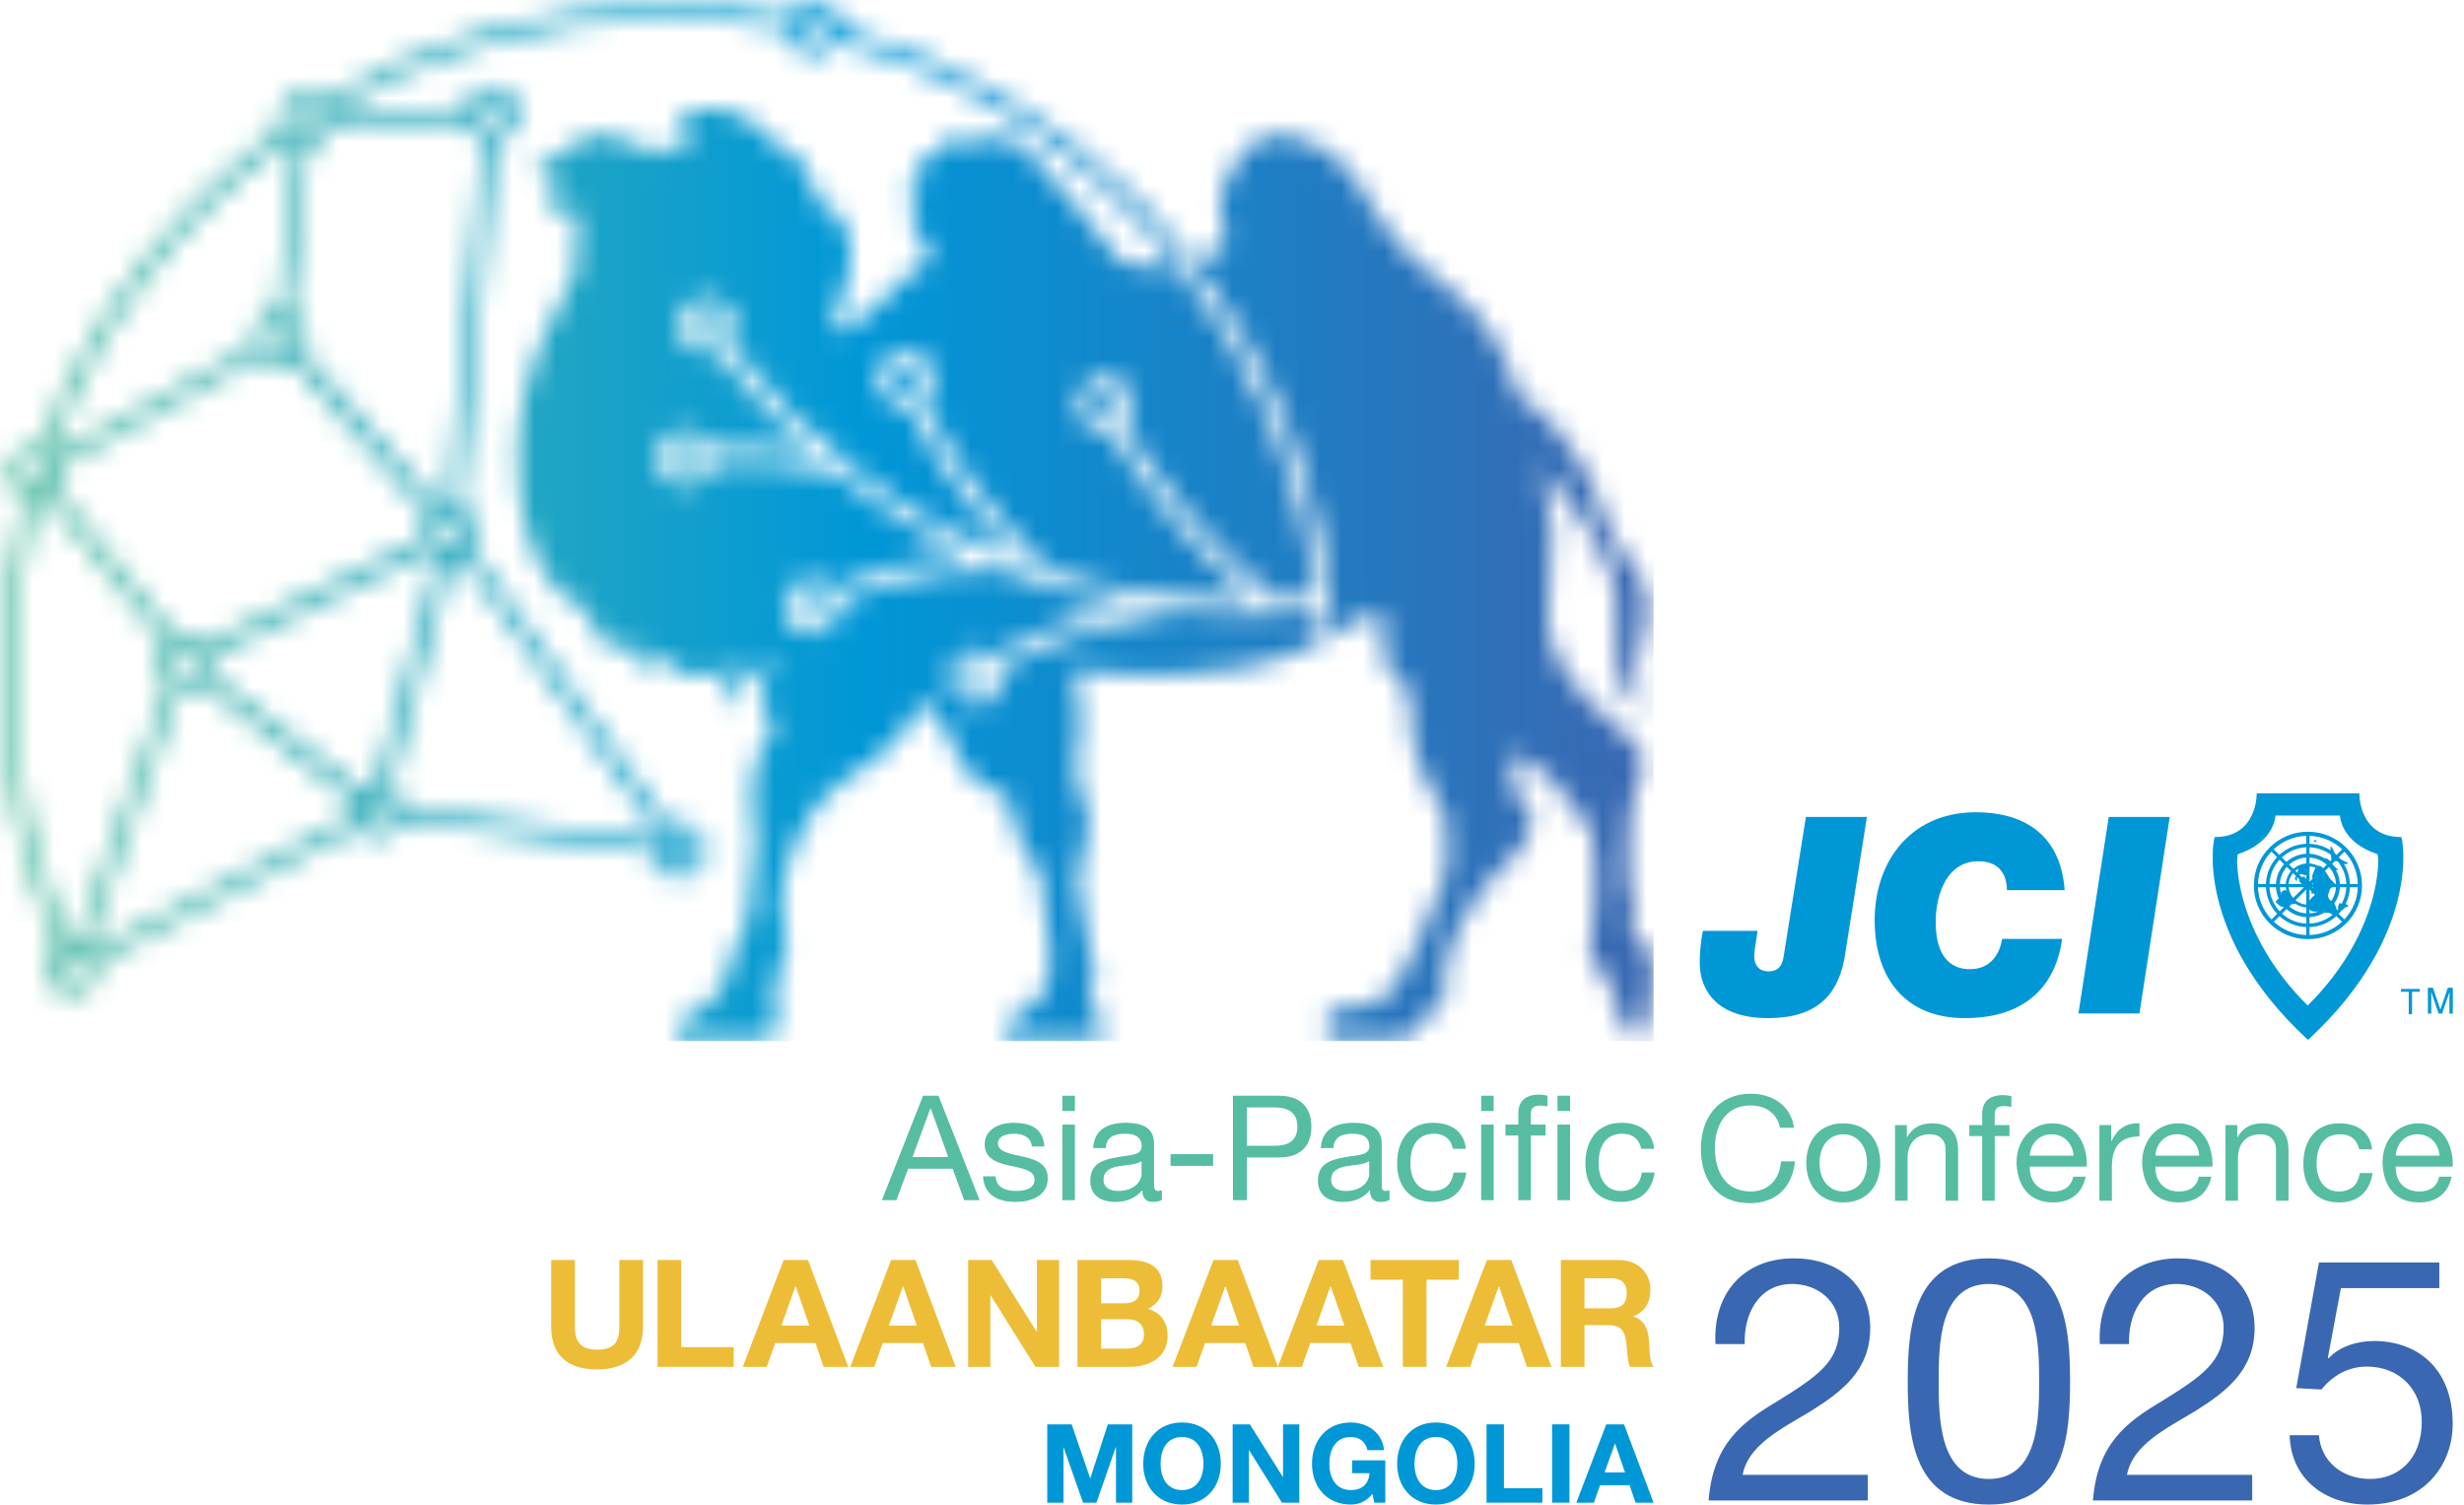
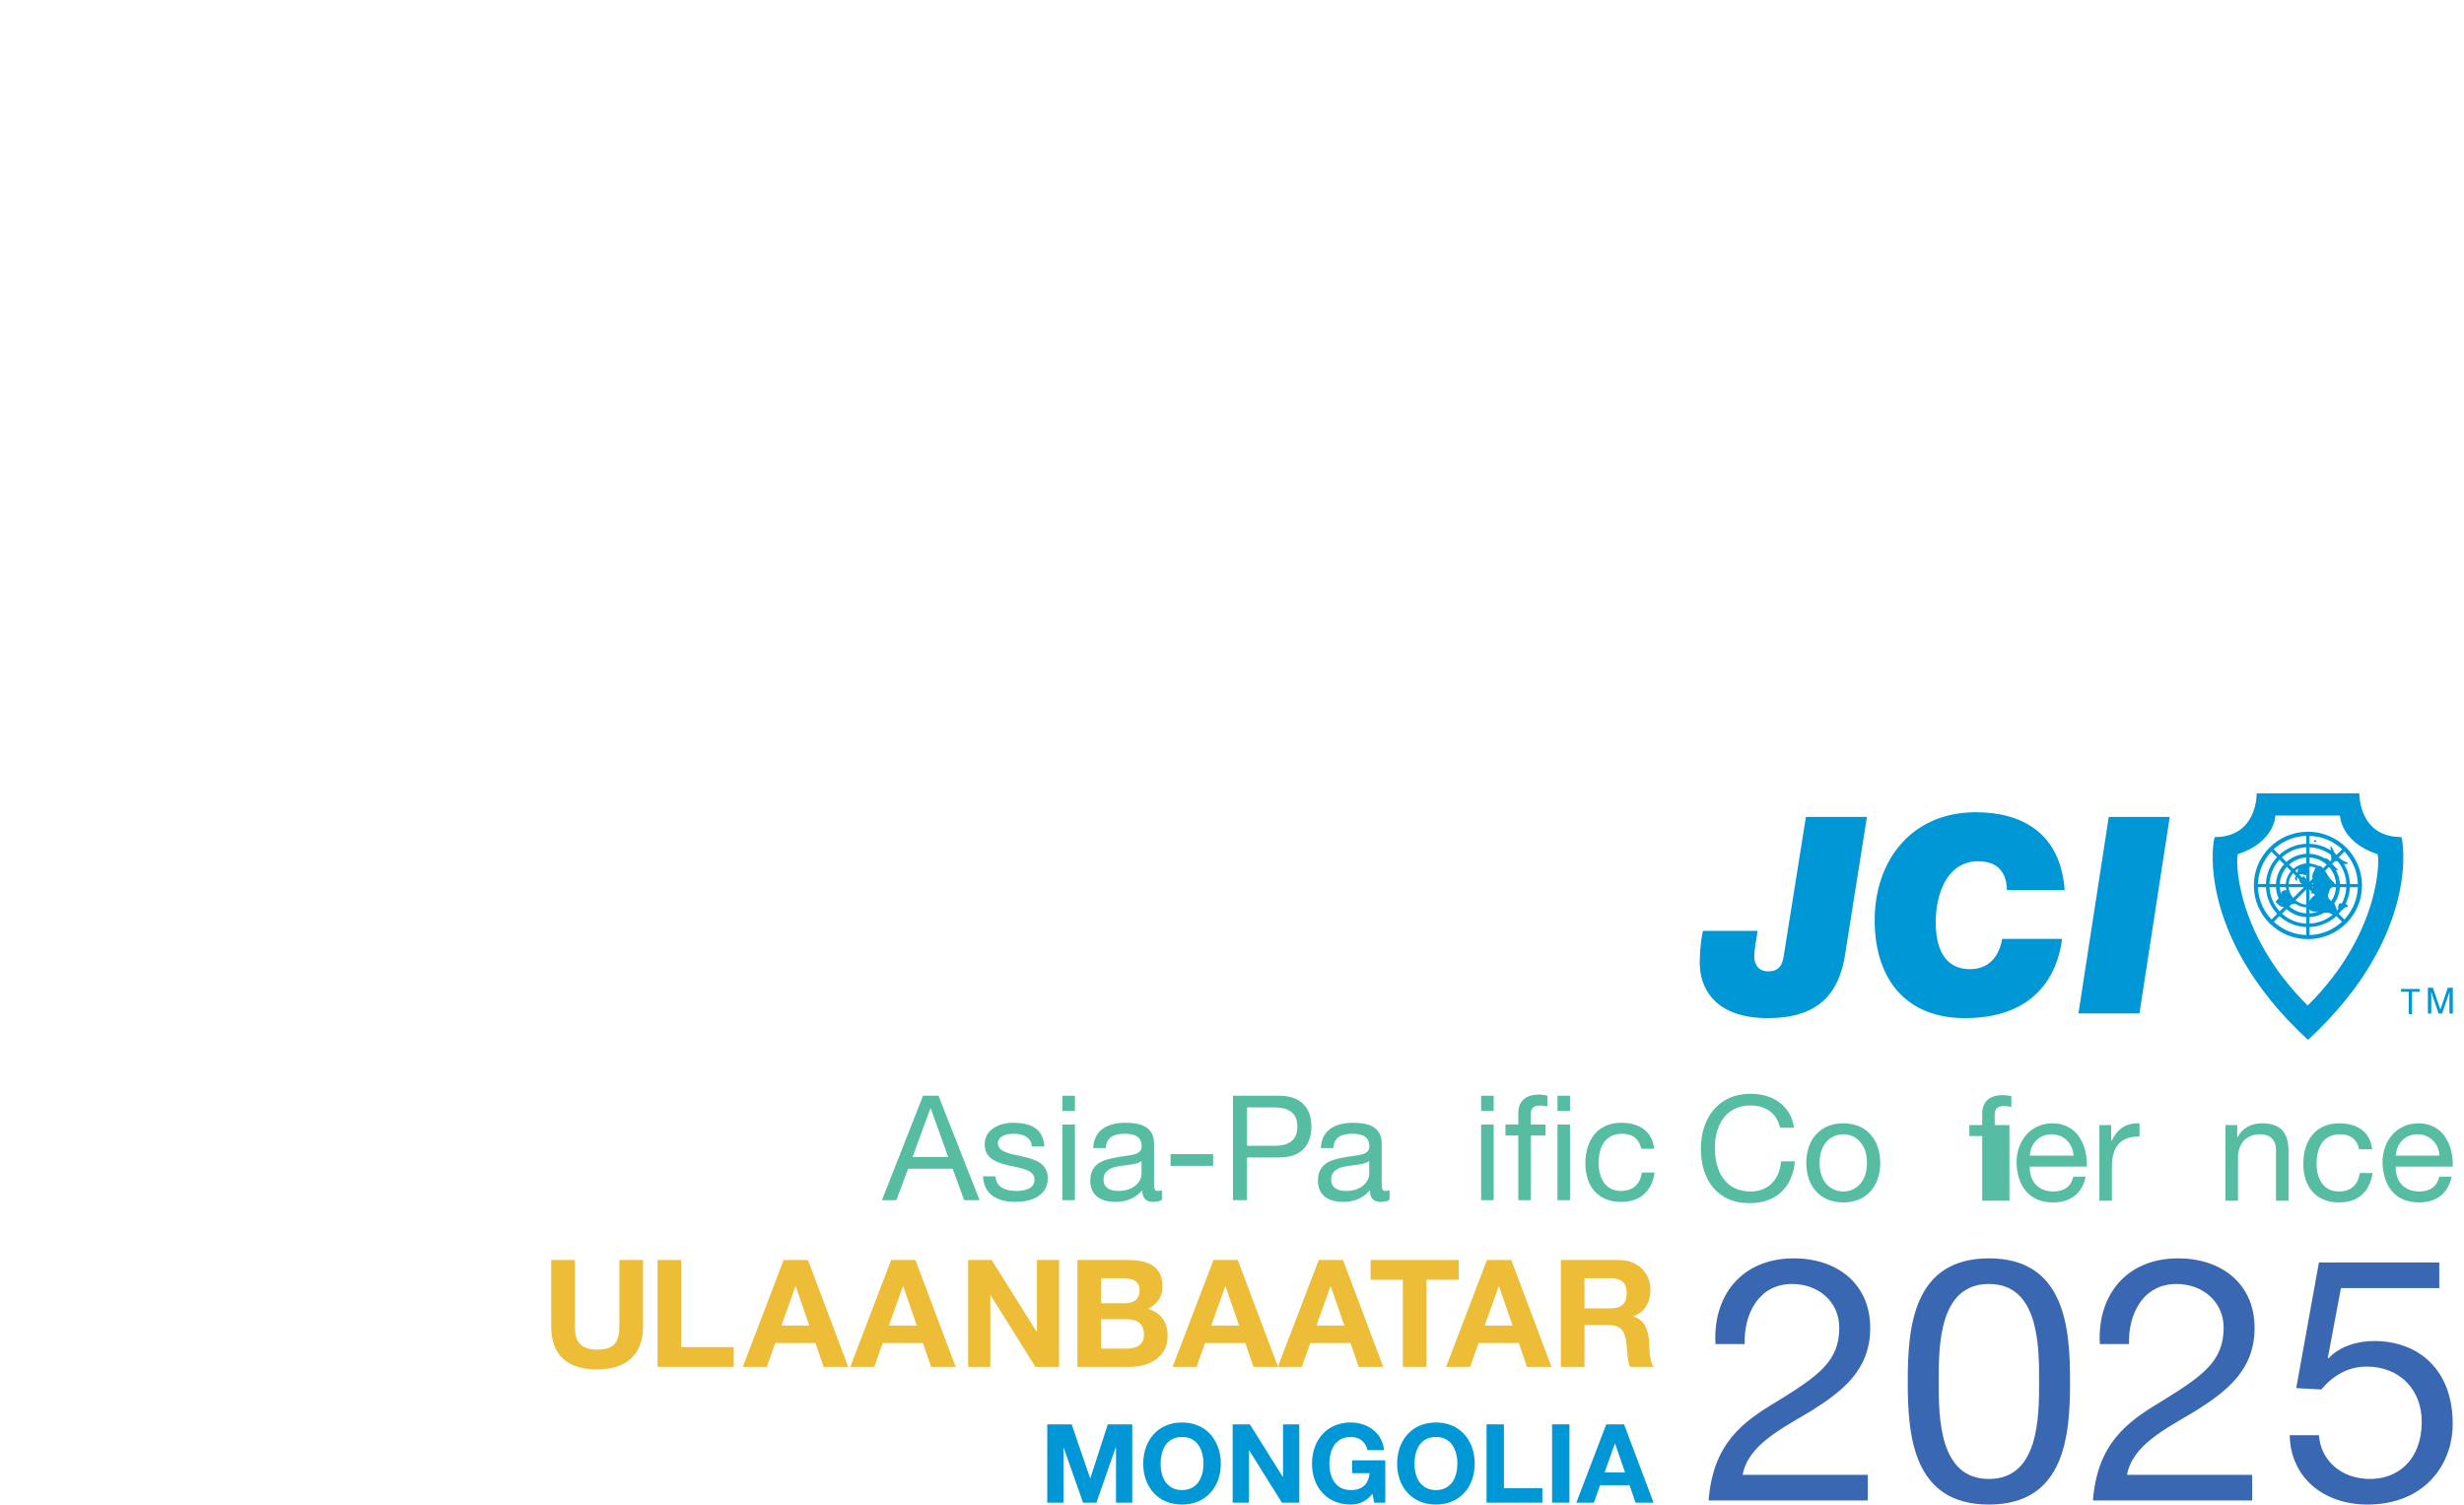
<svg xmlns="http://www.w3.org/2000/svg" width="113" height="69" viewBox="0 0 113 69" fill="none">
  <mask id="mask0_2_62" style="mask-type:luminance" maskUnits="userSpaceOnUse" x="0" y="0" width="76" height="48">
    <path d="M44.248 31.037C44.248 31.357 44.506 31.616 44.824 31.616C45.143 31.616 45.402 31.357 45.402 31.037C45.402 31.027 45.402 31.017 45.401 31.007C45.389 30.752 45.211 30.54 44.973 30.477C44.926 30.464 44.876 30.457 44.824 30.457C44.506 30.457 44.248 30.717 44.248 31.037ZM36.616 27.821C36.616 28.141 36.876 28.401 37.194 28.401C37.479 28.401 37.718 28.191 37.763 27.916C37.768 27.885 37.771 27.854 37.771 27.821C37.771 27.597 37.645 27.403 37.461 27.307C37.381 27.265 37.29 27.241 37.194 27.241C36.876 27.241 36.616 27.501 36.616 27.821ZM30.845 21.006C30.845 21.326 31.104 21.587 31.423 21.587C31.633 21.587 31.818 21.473 31.919 21.302C31.971 21.215 32.001 21.115 32.001 21.006C32.001 20.86 31.947 20.726 31.856 20.624C31.751 20.502 31.596 20.426 31.423 20.426C31.104 20.426 30.845 20.687 30.845 21.006ZM50.125 18.558C50.125 18.844 50.331 19.081 50.603 19.128H50.604C50.637 19.135 50.669 19.138 50.703 19.138C50.923 19.138 51.116 19.013 51.212 18.83C51.256 18.749 51.281 18.657 51.281 18.558C51.281 18.238 51.022 17.977 50.703 17.977C50.384 17.977 50.125 18.238 50.125 18.558ZM40.971 17.357C40.971 17.621 41.148 17.845 41.39 17.914C41.44 17.928 41.494 17.937 41.55 17.937C41.747 17.937 41.921 17.838 42.025 17.686C42.09 17.592 42.128 17.478 42.128 17.357C42.128 17.038 41.868 16.777 41.55 16.777C41.231 16.777 40.971 17.038 40.971 17.357ZM31.826 14.923C31.826 15.243 32.086 15.503 32.404 15.503H32.408C32.662 15.502 32.878 15.333 32.954 15.103C32.973 15.046 32.982 14.985 32.982 14.923C32.982 14.603 32.723 14.342 32.404 14.342C32.086 14.342 31.826 14.603 31.826 14.923ZM31.132 5.232C31.322 5.394 31.406 5.619 31.412 6.066C31.417 6.514 31.49 6.934 31.49 6.934C31.49 6.934 31.087 6.716 30.804 6.716C30.519 6.716 30.141 7.057 30.141 7.057C30.141 7.057 29.628 6.821 28.779 6.458C27.933 6.095 27.293 6.236 26.981 6.236C26.669 6.236 26.349 6.647 26.211 6.777C26.075 6.908 25.899 6.826 25.691 6.971C25.483 7.117 25.497 7.284 25.497 7.284C24.973 7.284 24.648 7.46 24.648 7.857C24.648 8.255 25.995 8.725 25.995 8.725C25.276 8.655 24.989 8.912 24.989 9.198C24.989 9.483 25.172 9.588 25.63 9.588C26.087 9.588 26.516 9.647 26.516 10.143C26.516 10.639 26.376 10.774 26.376 11.2C26.376 11.524 26.465 11.543 26.465 11.994C26.465 13.315 23.338 16.294 23.784 22.137C24.23 27.981 27.572 28.104 27.572 28.104C26.966 28.32 26.817 28.921 26.817 28.921C27.557 29.134 28.363 29.821 28.66 29.821C28.958 29.821 29.444 29.665 29.444 29.665C29.187 29.912 29.114 30.493 29.114 30.493C29.114 30.493 29.683 30.398 30.096 30.398C30.495 30.398 31.12 30.062 31.159 30.042C30.859 30.445 30.838 31.064 30.838 31.064C30.838 31.064 31.066 30.864 31.467 30.864C31.868 30.864 31.969 31.019 32.381 31.019C32.794 31.019 33.597 30.302 33.597 30.302C33.597 30.801 33.136 31.57 33.136 31.87C33.136 32.168 33.293 32.496 33.293 32.496C33.598 31.341 35.51 30.088 35.59 30.038C35.549 30.104 34.885 31.16 34.885 31.855C34.885 32.571 35.37 32.986 35.37 33.186V33.668C34.533 34.496 34.466 36.063 34.466 36.858C34.466 37.654 34.712 37.53 34.667 38.661C34.623 39.792 34.411 41.415 34.288 42.109C34.165 42.803 33.798 43.116 33.63 43.643C33.463 44.169 33.522 44.341 33.136 45.176C32.75 46.013 31.925 46.307 31.394 46.699C30.864 47.09 30.993 47.672 30.993 47.672H34.868C35.236 47.672 35.648 47.364 35.648 47.096C35.648 46.828 35.503 46.083 35.503 45.607C35.503 45.131 36.095 43.474 36.095 43.172C36.095 42.87 35.838 42.243 35.838 41.706C35.838 41.168 35.757 40.338 36.623 38.348C37.484 36.361 39.105 35.56 40.41 34.586C41.714 33.612 42.161 32.19 42.161 32.19C42.458 32.287 43.112 32.803 43.476 33.661C43.841 34.519 44.13 35.22 44.592 35.682C45.052 36.146 46.16 36.481 46.16 36.481C46.16 36.481 46.42 37.571 46.702 38.37C46.985 39.168 47.691 39.997 47.691 39.997C47.691 39.997 48.187 43.358 48.187 44.018C48.187 44.678 47.992 44.802 47.864 45.16C47.736 45.518 47.736 45.854 47.736 45.854C47.736 45.854 46.994 46.184 46.509 46.62C46.025 47.056 46.062 47.669 46.062 47.669H50.412C50.412 47.669 50.523 47.744 50.523 47.192C50.523 46.639 49.95 46.094 49.95 45.565C49.95 45.035 50.188 45.504 50.188 44.661C50.188 43.818 49.407 41.332 49.407 40.437C49.407 39.541 49.98 38.303 49.98 37.848C49.98 37.392 49.297 35.833 49.297 35.154C49.297 34.474 49.549 34.332 49.549 33.131C49.549 31.929 49.208 30.746 49.208 30.746C49.208 30.746 53.389 31.261 56.901 30.645C58.278 30.404 59.53 29.944 60.546 29.472C60.758 29.373 60.961 29.274 61.151 29.177C62.373 28.552 63.122 27.987 63.122 27.987C63.491 28.361 63.468 29.162 63.468 30.03C63.468 30.898 64.639 31.653 64.639 31.653C64.639 36.668 66.334 36.108 66.334 38.056V40.005C66.334 40.005 64.624 44.52 63.844 45.408C63.063 46.296 61.934 46.177 61.667 46.177C61.398 46.177 60.751 46.58 60.751 46.982C60.751 47.386 61.056 47.669 61.056 47.669H64.624C64.624 46.714 65.985 46.401 66.179 46.005C66.372 45.61 66.022 45.012 66.476 43.594C66.93 42.175 68.104 40.393 69.308 39.385C70.512 38.378 70.17 37.149 70.17 37.149C69.228 36.562 69.341 35.448 69.341 34.507C69.619 34.571 71.025 35.444 71.6 36.306C72.177 37.168 72.973 38.086 72.973 38.086C73.233 39.153 73.144 40.363 73.144 41.228C73.144 42.094 72.913 43.43 72.913 43.803C72.913 44.177 73.709 44.639 73.954 45.512C74.199 46.386 74.362 47.527 75.083 47.527C75.805 47.527 75.834 44.407 75.834 44.034C75.834 43.661 74.742 42.661 74.742 42.661C74.742 42.661 75.009 42.386 75.009 41.803C75.009 41.221 74.675 41.758 74.675 38.966C74.675 36.176 75.344 35.848 75.344 34.967C75.344 34.085 74.228 33.548 72.92 32.219C71.613 30.891 70.987 29.504 70.987 28.414C70.987 27.323 71.166 25.145 71.166 24.233C71.166 23.324 70.594 21.39 70.594 21.39C70.594 21.39 72.897 23.695 73.883 26.346C74.228 27.276 74.064 28.512 74.129 30.164C74.195 31.829 75.388 32.661 75.388 32.661C75.388 32.661 74.993 31.871 75.021 30.634C75.042 29.711 75.621 28.864 75.567 27.779C75.501 26.425 74.77 26.016 74.162 24.925C73.126 23.065 73.516 22.898 72.3 20.928C71.085 18.958 69.59 18.13 69.59 18.13C69.59 18.13 69.167 16.069 67.729 14.446C66.289 12.822 64.316 11.915 63.234 9.964C61.841 7.449 61.066 6.956 59.995 6.508C58.925 6.061 58.016 6.247 58.016 6.247C58.016 6.247 58.097 6.479 57.845 6.613C57.732 6.673 57.614 6.647 57.495 6.621C57.347 6.59 57.198 6.558 57.058 6.69C56.805 6.929 56.461 8.249 56.327 8.373C56.193 8.496 56.099 8.305 56.099 8.305C56.099 8.305 55.926 8.657 55.926 9.061C55.926 9.464 56.02 9.974 56.115 10.393C56.21 10.813 56.144 11.379 56.144 11.379C56.144 11.379 55.498 11.765 54.707 12.023C54.706 12.023 54.706 12.023 54.706 12.023C58.556 16.945 60.796 22.883 61.15 29.177C60.959 29.274 60.757 29.373 60.545 29.472C60.521 28.987 60.485 28.504 60.438 28.024C59.282 28.141 58.14 28.199 57.014 28.199C55.983 28.199 54.965 28.15 53.962 28.053C49.635 28.781 47.197 29.902 46.005 30.613C46.052 30.746 46.078 30.888 46.078 31.037C46.078 31.73 45.516 32.294 44.824 32.294C44.134 32.294 43.572 31.73 43.572 31.037C43.572 30.343 44.134 29.779 44.824 29.779C45.12 29.779 45.391 29.882 45.606 30.054C46.651 29.419 48.592 28.499 51.845 27.775C49.816 27.434 47.845 26.89 45.944 26.14H45.942C42.869 25.965 39.945 26.975 38.43 27.618C38.441 27.684 38.446 27.752 38.446 27.821C38.446 28.515 37.885 29.079 37.194 29.079C36.503 29.079 35.941 28.515 35.941 27.821C35.941 27.127 36.503 26.563 37.194 26.563C37.572 26.563 37.911 26.732 38.141 26.999C39.444 26.441 41.759 25.619 44.376 25.467C43.278 24.96 42.217 24.385 41.192 23.748C40.167 23.108 39.178 22.406 38.227 21.637L38.226 21.635C36.033 21.168 33.901 21.178 32.653 21.248C32.541 21.825 32.03 22.265 31.423 22.265C30.731 22.265 30.169 21.699 30.169 21.006C30.169 20.312 30.731 19.748 31.423 19.748C31.96 19.748 32.419 20.09 32.599 20.569C33.66 20.508 35.343 20.488 37.193 20.762C35.633 19.388 34.186 17.83 32.855 16.097C32.715 16.151 32.564 16.181 32.404 16.181C31.714 16.181 31.151 15.617 31.151 14.923C31.151 14.228 31.714 13.665 32.404 13.665C33.096 13.665 33.658 14.228 33.658 14.923C33.658 15.211 33.56 15.477 33.396 15.69C37.051 20.446 41.589 23.836 46.742 25.734C45.223 24.178 42.892 21.298 41.679 18.608H41.678C41.636 18.612 41.593 18.615 41.55 18.615C40.859 18.615 40.296 18.051 40.296 17.357C40.296 16.664 40.859 16.1 41.55 16.1C42.241 16.1 42.803 16.664 42.803 17.357C42.803 17.766 42.607 18.129 42.306 18.36C43.964 22.033 47.749 25.999 48.306 26.245L48.302 26.258C51.201 27.139 54.279 27.565 57.49 27.519C53.879 24.468 51.853 21.382 50.958 19.79C50.876 19.806 50.791 19.816 50.703 19.816C50.013 19.816 49.45 19.25 49.45 18.558C49.45 17.864 50.013 17.299 50.703 17.299C51.394 17.299 51.956 17.864 51.956 18.558C51.956 18.917 51.805 19.242 51.563 19.473C52.493 21.108 54.665 24.392 58.518 27.486C59.13 27.458 59.744 27.413 60.365 27.35C59.686 21.663 57.421 16.458 54.028 12.196C53.842 12.23 53.656 12.249 53.475 12.249C52.26 12.249 51.606 12.23 51.193 11.766C50.422 10.9 48.66 8.367 47.379 7.192C46.096 6.016 45.087 6.116 45.087 6.116C45.41 6.369 45.302 6.851 45.302 6.851C45.302 6.851 44.777 6.494 44.257 6.359C43.736 6.225 43.179 6.531 43.179 6.531C43.179 6.531 43.482 6.78 43.179 6.845C42.596 6.968 42.064 7.422 42.064 7.422C42.064 7.422 42.35 7.635 42.35 7.997C42.35 8.359 41.904 8.169 41.904 8.169C41.904 8.169 41.583 9.197 41.921 9.672C42.162 10.01 42.134 10.396 42.134 10.396C41.949 10.2 41.789 10.169 41.789 10.169C41.789 10.575 42.038 10.927 42.371 11.229C42.706 11.532 42.662 11.882 42.662 11.882C42.662 11.882 41.201 12.878 40.343 13.875C39.484 14.871 38.25 15.274 38.25 15.274C38.25 13.785 39.016 13.353 39.016 11.669C39.016 9.598 37.355 9.133 37.355 9.133C37.31 7.108 35.582 6.632 35.582 6.632C34.486 5.286 33.32 4.965 32.457 4.965C31.668 4.965 31.132 5.232 31.132 5.232ZM3.051 44.891C3.001 44.869 2.955 44.843 2.914 44.808C2.782 44.703 2.698 44.54 2.698 44.357C2.698 44.202 2.759 44.061 2.858 43.959C2.963 43.846 3.111 43.777 3.276 43.777H3.279C3.357 43.777 3.433 43.793 3.5 43.823C3.708 43.911 3.854 44.117 3.854 44.357C3.854 44.401 3.85 44.442 3.841 44.482C3.839 44.49 3.836 44.498 3.834 44.505C3.774 44.735 3.576 44.91 3.334 44.934C3.315 44.936 3.295 44.937 3.276 44.937C3.196 44.937 3.119 44.921 3.051 44.891ZM30.584 39.247C30.547 39.172 30.528 39.09 30.528 39.001C30.528 38.692 30.771 38.439 31.075 38.422C31.086 38.421 31.095 38.421 31.106 38.421C31.425 38.421 31.684 38.681 31.684 39.001C31.684 39.077 31.669 39.151 31.642 39.217C31.619 39.275 31.587 39.328 31.547 39.376C31.441 39.502 31.283 39.582 31.106 39.582C30.875 39.582 30.675 39.445 30.584 39.247ZM16.986 37.664C16.813 37.564 16.697 37.377 16.697 37.164C16.697 37.159 16.697 37.152 16.698 37.147C16.697 37.134 16.698 37.123 16.7 37.111C16.725 36.816 16.974 36.584 17.275 36.584C17.456 36.584 17.616 36.668 17.723 36.798C17.753 36.835 17.779 36.875 17.797 36.919C17.834 36.993 17.853 37.076 17.853 37.164C17.853 37.305 17.802 37.435 17.716 37.537C17.654 37.611 17.572 37.67 17.479 37.705C17.467 37.711 17.454 37.715 17.441 37.719C17.388 37.735 17.333 37.743 17.275 37.743C17.17 37.743 17.071 37.715 16.986 37.664ZM9.176 31.357L16.112 36.695C16.054 36.84 16.021 36.999 16.021 37.164C16.021 37.262 16.032 37.355 16.054 37.446L4.25 43.565C4.197 43.5 4.139 43.44 4.074 43.388L8.238 31.594C8.3 31.604 8.362 31.609 8.425 31.609C8.706 31.609 8.967 31.516 9.176 31.357ZM7.919 30.63C7.873 30.548 7.847 30.453 7.847 30.351C7.847 30.346 7.847 30.339 7.849 30.333C7.849 30.305 7.851 30.276 7.857 30.249C7.87 30.169 7.902 30.095 7.945 30.03C8.049 29.874 8.226 29.771 8.425 29.771C8.467 29.771 8.508 29.775 8.547 29.784C8.602 29.795 8.654 29.815 8.702 29.843C8.882 29.94 9.003 30.131 9.003 30.351C9.003 30.613 8.829 30.835 8.591 30.907C8.554 30.918 8.513 30.926 8.473 30.929C8.456 30.931 8.442 30.931 8.425 30.931C8.208 30.931 8.018 30.809 7.919 30.63ZM18.519 37.014C18.471 36.618 18.242 36.278 17.915 36.082L20.709 25.688H20.721C20.88 25.688 21.035 25.658 21.175 25.603L30.147 38.192C30.062 38.294 29.992 38.409 29.943 38.534L18.519 37.014ZM9.588 30.819C9.646 30.674 9.678 30.516 9.678 30.351C9.678 30.276 9.672 30.203 9.658 30.133L19.78 25.26C19.861 25.352 19.956 25.433 20.059 25.498L17.263 35.906C16.986 35.909 16.731 36.002 16.524 36.158L9.588 30.819ZM20.143 24.43C20.143 24.396 20.146 24.362 20.152 24.33C20.154 24.32 20.155 24.311 20.158 24.301C20.196 24.132 20.308 23.991 20.458 23.915C20.521 23.881 20.59 23.859 20.664 23.852C20.683 23.851 20.702 23.85 20.721 23.85C20.855 23.85 20.979 23.896 21.076 23.973C21.213 24.079 21.299 24.244 21.299 24.43C21.299 24.506 21.284 24.579 21.257 24.645C21.194 24.804 21.063 24.929 20.898 24.982C20.852 24.998 20.803 25.006 20.752 25.009C20.741 25.01 20.732 25.01 20.721 25.01C20.402 25.01 20.143 24.75 20.143 24.43ZM0.623 30.957C0.623 28.186 0.998 25.5 1.7 22.949C1.854 22.939 2 22.899 2.134 22.837L7.51 29.493C7.301 29.718 7.172 30.02 7.172 30.351C7.172 30.758 7.365 31.121 7.665 31.35L3.51 43.122C3.434 43.107 3.356 43.099 3.276 43.099C3.241 43.099 3.207 43.1 3.172 43.103C1.533 39.386 0.623 35.277 0.623 30.957ZM1.268 22.159C1.126 22.055 1.033 21.885 1.033 21.694C1.033 21.381 1.284 21.123 1.596 21.115H1.611C1.711 21.115 1.806 21.141 1.888 21.187C2.004 21.249 2.096 21.352 2.146 21.476C2.174 21.543 2.189 21.617 2.189 21.694C2.189 21.707 2.189 21.721 2.188 21.735C2.184 21.783 2.174 21.832 2.159 21.877C2.117 22.004 2.032 22.111 1.922 22.182C1.85 22.229 1.766 22.261 1.677 22.27C1.656 22.273 1.634 22.274 1.611 22.274C1.483 22.274 1.364 22.232 1.268 22.159ZM2.617 22.444C2.772 22.235 2.864 21.975 2.864 21.694C2.864 21.587 2.851 21.482 2.825 21.382L11.969 16.346C12.199 16.592 12.524 16.745 12.884 16.745C13.079 16.745 13.263 16.7 13.427 16.62L19.672 23.745C19.542 23.943 19.468 24.178 19.468 24.43C19.468 24.504 19.475 24.578 19.488 24.65L9.368 29.523C9.138 29.26 8.801 29.093 8.425 29.093C8.29 29.093 8.159 29.114 8.038 29.155L2.617 22.444ZM12.607 15.995C12.428 15.896 12.306 15.705 12.306 15.487C12.306 15.475 12.306 15.461 12.308 15.449C12.321 15.236 12.45 15.054 12.631 14.966C12.708 14.928 12.794 14.906 12.884 14.906C13.021 14.906 13.146 14.954 13.247 15.035C13.377 15.141 13.463 15.304 13.463 15.487C13.463 15.531 13.457 15.575 13.448 15.616C13.393 15.855 13.19 16.04 12.941 16.064C12.922 16.066 12.904 16.067 12.884 16.067C12.783 16.067 12.689 16.041 12.607 15.995ZM2.406 20.723C4.49 14.954 8.284 10 13.169 6.483C13.28 6.578 13.407 6.652 13.545 6.703L12.71 14.241C12.101 14.326 11.631 14.852 11.631 15.487C11.631 15.595 11.645 15.7 11.671 15.8L2.525 20.835C2.489 20.795 2.448 20.758 2.406 20.723ZM13.935 16.173C14.063 15.975 14.138 15.74 14.138 15.487C14.138 14.949 13.8 14.489 13.328 14.31L14.165 6.766C14.681 6.69 15.094 6.295 15.203 5.788L21.352 5.551C21.465 5.933 21.756 6.241 22.127 6.375L20.527 23.187C20.404 23.206 20.286 23.244 20.178 23.297L13.935 16.173ZM13.768 6.062C13.716 6.043 13.669 6.016 13.626 5.981C13.492 5.879 13.405 5.716 13.4 5.535V5.522C13.4 5.203 13.66 4.942 13.978 4.942C14.063 4.942 14.146 4.961 14.219 4.995C14.313 5.039 14.394 5.108 14.454 5.193C14.519 5.287 14.556 5.4 14.556 5.522C14.556 5.529 14.556 5.536 14.555 5.543C14.552 5.643 14.524 5.737 14.475 5.817C14.421 5.91 14.342 5.986 14.246 6.036C14.166 6.078 14.074 6.103 13.978 6.103C13.904 6.103 13.832 6.089 13.768 6.062ZM22.197 5.649C22.151 5.614 22.111 5.57 22.078 5.522C22.012 5.429 21.974 5.315 21.974 5.192C21.974 5.085 22.003 4.984 22.054 4.899C22.154 4.727 22.34 4.612 22.552 4.612C22.871 4.612 23.131 4.872 23.131 5.192C23.131 5.417 23.002 5.612 22.816 5.707C22.737 5.749 22.647 5.772 22.552 5.772C22.419 5.772 22.294 5.726 22.197 5.649ZM36.808 1.506C36.771 1.431 36.751 1.347 36.751 1.258C36.751 1.115 36.803 0.982 36.891 0.88C36.996 0.757 37.153 0.678 37.329 0.678C37.595 0.678 37.819 0.858 37.885 1.105C37.9 1.154 37.907 1.206 37.907 1.258C37.907 1.44 37.823 1.601 37.694 1.708C37.594 1.79 37.467 1.839 37.329 1.839C37.098 1.839 36.899 1.703 36.808 1.506ZM36.187 0.742C34.363 0.406 32.496 0.233 30.601 0.233C24.959 0.233 19.549 1.756 14.839 4.609C14.613 4.394 14.311 4.264 13.978 4.264C13.287 4.264 12.725 4.83 12.725 5.522C12.725 5.676 12.752 5.822 12.802 5.958C11.449 6.933 10.165 8.025 8.963 9.232C5.746 12.462 3.333 16.285 1.826 20.456C1.756 20.444 1.684 20.437 1.611 20.437C0.921 20.437 0.358 21.001 0.358 21.694C0.358 22.195 0.652 22.63 1.076 22.83C0.366 25.445 0 28.172 0 30.957C0 35.284 0.885 39.473 2.57 43.318C2.24 43.545 2.023 43.926 2.023 44.357C2.023 45.05 2.586 45.615 3.276 45.615C3.41 45.615 3.538 45.593 3.66 45.556C3.869 45.488 4.054 45.366 4.2 45.207C4.404 44.983 4.529 44.685 4.529 44.357C4.529 44.281 4.523 44.207 4.509 44.135L16.339 37.999C16.569 38.258 16.904 38.421 17.275 38.421C17.8 38.421 18.251 38.094 18.438 37.633L29.862 39.151C29.935 39.774 30.465 40.26 31.106 40.26C31.796 40.26 32.359 39.696 32.359 39.001C32.359 38.309 31.796 37.743 31.106 37.743C30.947 37.743 30.793 37.773 30.652 37.828L21.68 25.239C21.863 25.021 21.974 24.738 21.974 24.43C21.974 23.886 21.629 23.421 21.145 23.245L22.745 6.435C23.345 6.341 23.805 5.819 23.805 5.192C23.805 4.497 23.244 3.934 22.552 3.934C21.951 3.934 21.448 4.359 21.327 4.927L15.18 5.165C15.179 5.162 15.178 5.159 15.178 5.155C19.687 2.427 24.964 0.857 30.601 0.857C32.471 0.857 34.303 1.03 36.08 1.361C36.132 2.007 36.674 2.517 37.329 2.517C37.789 2.517 38.192 2.266 38.41 1.893C44.655 3.586 50.099 7.258 54.029 12.196C54.258 12.155 54.487 12.095 54.706 12.023C53.946 11.052 53.122 10.119 52.239 9.232C48.392 5.369 43.7 2.662 38.582 1.283V1.258C38.582 0.564 38.02 0 37.329 0C36.822 0 36.383 0.305 36.187 0.742Z" fill="white" />
  </mask>
  <g mask="url(#mask0_2_62)">
-     <path d="M75.834 0H0V47.744H75.834V0Z" fill="url(#paint0_linear_2_62)" />
-   </g>
+     </g>
  <path fill-rule="evenodd" clip-rule="evenodd" d="M105.826 47.673C100.612 42.843 101.504 38.388 101.574 38.388C103.539 38.388 103.494 36.382 103.494 36.382H105.826H105.867H108.2C108.2 36.382 108.155 38.388 110.12 38.388C110.188 38.388 111.08 42.843 105.867 47.673H105.826ZM108.323 40.608C108.323 41.968 107.212 43.07 105.842 43.07C104.473 43.07 103.362 41.968 103.362 40.608C103.362 39.247 104.472 38.144 105.842 38.144C107.212 38.144 108.323 39.247 108.323 40.608ZM105.167 41.18L105.663 40.688H104.958C104.975 40.875 105.051 41.045 105.167 41.18ZM104.172 42.167L104.431 41.91C104.128 41.587 103.936 41.16 103.917 40.688H103.55C103.57 41.26 103.803 41.778 104.172 42.167ZM104.537 42.015L104.278 42.272C104.671 42.635 105.192 42.863 105.767 42.882V42.518C105.293 42.5 104.863 42.312 104.537 42.015ZM104.862 41.692L104.653 41.9C104.949 42.169 105.338 42.338 105.767 42.356V42.062C105.42 42.045 105.105 41.908 104.862 41.692ZM105.767 40.794L105.273 41.284C105.409 41.397 105.579 41.47 105.767 41.486V40.794ZM104.425 39.311L104.166 39.054C103.798 39.446 103.567 39.966 103.55 40.54H103.916C103.933 40.066 104.122 39.637 104.425 39.311ZM104.75 39.634L104.54 39.426C104.268 39.722 104.096 40.111 104.08 40.54H104.376C104.392 40.192 104.531 39.876 104.75 39.634ZM105.068 39.95L104.875 39.758C104.687 39.968 104.568 40.24 104.553 40.54H104.826C104.84 40.315 104.929 40.111 105.068 39.95ZM107.406 42.271L107.148 42.015C106.821 42.312 106.391 42.501 105.916 42.518V42.882C106.492 42.864 107.013 42.635 107.406 42.271ZM104.98 39.653L105.173 39.845C105.335 39.705 105.54 39.615 105.767 39.598V39.327C105.465 39.344 105.191 39.465 104.98 39.653ZM104.646 39.321L104.855 39.529C105.098 39.31 105.416 39.171 105.767 39.153V38.858C105.335 38.876 104.943 39.049 104.646 39.321ZM104.271 38.95L104.53 39.206C104.857 38.904 105.29 38.714 105.767 38.696V38.333C105.189 38.351 104.665 38.583 104.271 38.95ZM84.644 43.599C84.376 45.669 83.299 46.692 81.075 46.692C78.786 46.692 78.02 45.468 77.957 44.332C77.933 43.902 77.984 43.194 78.097 42.691H80.601C80.567 43.02 80.435 43.587 80.453 43.916C80.473 44.307 80.703 44.547 81.085 44.547C81.581 44.547 81.743 44.269 81.807 43.815L82.82 37.464H85.618L84.644 43.599ZM94.567 43.057C94.452 43.977 93.887 46.692 90.111 46.692C87.478 46.692 86.115 45.001 85.983 42.589C85.823 39.674 87.521 37.25 90.612 37.25C92.634 37.25 94.487 38.122 94.687 40.823H92.041C92.02 39.977 91.587 39.498 90.722 39.498C89.171 39.498 88.708 41.264 88.778 42.539C88.818 43.284 89.06 44.446 90.344 44.446C91.222 44.446 91.685 43.853 91.82 43.057H94.567ZM96.708 37.465H99.505L98.116 46.477H95.318L96.708 37.465ZM107.339 39.402C107.444 39.467 107.56 39.521 107.664 39.562C107.661 39.643 107.567 39.638 107.49 39.614C107.656 39.886 107.756 40.202 107.768 40.54H108.133C108.116 39.967 107.886 39.447 107.519 39.056L107.26 39.312C107.287 39.341 107.314 39.371 107.339 39.402ZM106.89 39.001C106.887 38.991 106.884 38.981 106.882 38.972C106.871 38.92 106.888 38.865 106.871 38.816C106.936 38.792 107.012 38.998 107.076 39.137C107.103 39.16 107.129 39.182 107.155 39.206L107.413 38.95C107.019 38.583 106.495 38.351 105.916 38.333V38.696C106.275 38.709 106.608 38.819 106.89 39.001ZM106.131 38.56C106.111 38.608 106.167 38.628 106.219 38.614C106.248 38.526 106.16 38.505 106.098 38.553C106.105 38.556 106.114 38.565 106.12 38.572L106.131 38.56ZM107.121 39.893C107.157 39.906 107.195 39.911 107.238 39.905C107.14 39.806 107.039 39.723 106.953 39.617L107.073 39.498C107.093 39.496 107.112 39.495 107.128 39.495C107.159 39.495 107.184 39.495 107.206 39.497C107.443 39.783 107.59 40.145 107.605 40.54H107.308C107.297 40.305 107.231 40.085 107.121 39.893ZM106.78 39.406C106.723 39.399 106.632 39.324 106.618 39.371C106.412 39.244 106.173 39.166 105.916 39.153V38.858C106.285 38.873 106.625 39.001 106.901 39.208C106.904 39.262 106.904 39.316 106.915 39.373C106.922 39.406 106.914 39.425 106.918 39.442L106.859 39.5C106.825 39.461 106.788 39.425 106.748 39.395L106.78 39.406ZM106.598 41.856C106.654 41.867 106.72 41.853 106.789 41.862C106.856 41.871 106.916 41.914 106.975 41.949C106.686 42.189 106.318 42.339 105.916 42.356V42.063C106.165 42.05 106.397 41.977 106.598 41.856ZM105.916 41.706C106.007 41.824 106.176 41.819 106.334 41.793C106.204 41.846 106.063 41.879 105.916 41.887V41.706ZM107.386 41.752C107.424 41.75 107.439 41.715 107.499 41.662C107.569 41.6 107.57 41.597 107.675 41.594C107.688 41.508 107.638 41.475 107.568 41.46C107.685 41.226 107.756 40.965 107.768 40.688H108.132C108.113 41.259 107.881 41.777 107.513 42.166L107.254 41.909C107.301 41.859 107.345 41.807 107.386 41.752ZM107.318 41.396C107.249 41.466 107.193 41.591 107.241 41.674C107.219 41.702 107.196 41.73 107.172 41.756C107.148 41.642 107.099 41.52 107.072 41.471C107.065 41.459 107.058 41.447 107.049 41.436C107.199 41.222 107.292 40.965 107.307 40.688H107.604C107.592 40.96 107.517 41.216 107.393 41.441C107.344 41.437 107.3 41.428 107.274 41.407L107.318 41.396ZM106.017 40.892C105.996 40.937 106 40.999 106.05 41.018C106.057 40.981 106.066 40.961 106.076 40.951L106.156 41.031C106.146 41.043 106.137 41.056 106.131 41.074L106.187 41.062C106.108 41.052 105.999 41.191 105.955 41.25C105.942 41.269 105.928 41.291 105.916 41.315V40.792L106.017 40.892ZM106.091 40.688C106.072 40.694 106.062 40.706 106.056 40.72L106.023 40.688H106.091ZM106.072 40.491C106.072 40.507 106.074 40.523 106.078 40.54H106.023L106.072 40.491ZM106.538 39.819C106.527 39.806 106.515 39.794 106.503 39.782C106.434 39.713 106.369 39.694 106.313 39.71C106.192 39.648 106.058 39.608 105.916 39.598V39.327C106.218 39.344 106.493 39.464 106.705 39.653L106.538 39.819ZM107.08 40.54C107.008 40.425 106.895 40.361 106.814 40.237C106.75 40.14 106.695 40.035 106.629 39.938L106.81 39.759C106.997 39.969 107.116 40.241 107.132 40.54H107.08ZM106.849 40.77C106.884 40.741 106.919 40.713 106.956 40.688H107.131C107.116 40.922 107.039 41.139 106.914 41.322C106.881 41.297 106.849 41.272 106.824 41.239C106.787 41.191 106.771 41.127 106.754 41.062C106.8 40.971 106.832 40.873 106.849 40.77ZM104.748 41.596C104.547 41.604 104.504 41.481 104.351 41.36C104.383 41.311 104.444 41.258 104.501 41.201C104.43 41.043 104.387 40.87 104.377 40.688H104.08C104.1 41.115 104.273 41.502 104.547 41.795L104.748 41.596ZM105.276 41.449C105.213 41.471 105.151 41.456 105.092 41.464L104.987 41.568C105.197 41.752 105.469 41.87 105.767 41.887V41.617C105.586 41.604 105.418 41.544 105.276 41.449ZM104.697 40.807C104.736 40.82 104.797 40.828 104.851 40.842C104.839 40.792 104.831 40.741 104.827 40.688H104.554C104.561 40.807 104.585 40.922 104.623 41.03C104.634 40.992 104.632 40.952 104.609 40.909C104.66 40.868 104.727 40.884 104.731 40.807H104.697ZM105.943 39.732C105.935 39.749 105.925 39.767 105.916 39.786V40.436L106.059 40.295C106.042 40.261 106.034 40.226 106.042 40.173C106.054 40.088 106.099 40.005 106.128 39.926C106.146 39.878 106.169 39.834 106.195 39.799C106.117 39.765 106.032 39.742 105.943 39.732ZM105.357 40.026C105.366 39.959 105.382 39.894 105.414 39.835C105.361 39.864 105.312 39.898 105.266 39.937L105.357 40.026ZM105.767 40.322L105.735 40.275C105.657 40.153 105.627 40.191 105.572 40.24L105.436 40.105C105.482 40.092 105.531 40.087 105.571 40.094C105.701 40.118 105.712 40.19 105.767 40.102V40.322ZM105.447 40.326C105.42 40.412 105.483 40.482 105.568 40.54H104.957C104.971 40.351 105.046 40.179 105.161 40.042L105.3 40.18C105.295 40.184 105.291 40.189 105.286 40.194C105.201 40.298 105.27 40.34 105.332 40.43C105.342 40.366 105.343 40.296 105.345 40.225L105.447 40.326ZM111.344 45.3H111.576L111.917 46.3L112.257 45.3H112.487V46.483H112.332V45.786C112.332 45.761 112.334 45.72 112.335 45.665C112.336 45.61 112.338 45.55 112.338 45.486L111.995 46.483H111.836L111.494 45.486V45.522C111.494 45.551 111.495 45.594 111.496 45.654C111.498 45.713 111.499 45.758 111.499 45.786V46.483H111.344V45.3ZM110.466 45.482H110.113V45.355H110.972V45.482H110.617V46.508H110.466V45.482ZM105.826 46.108C102.397 42.708 102.534 39.205 102.636 39.172C104.335 38.608 104.352 37.401 104.352 37.401H105.826H105.838H107.312C107.312 37.401 107.329 38.608 109.028 39.172C109.13 39.205 109.267 42.708 105.838 46.108H105.826Z" fill="#0097D7" />
  <path d="M29.49 60.832C29.49 62.157 28.701 62.802 27.381 62.802C26.046 62.802 25.278 62.171 25.278 60.832V57.784H26.364V60.832C26.364 61.367 26.502 61.896 27.381 61.896C28.155 61.896 28.404 61.566 28.404 60.832V57.784H29.49V60.832Z" fill="#EDBD38" />
  <path d="M30.155 57.784H31.241V61.779H33.648V62.685H30.155V57.784Z" fill="#EDBD38" />
  <path d="M35.939 57.784H37.053L38.9 62.685H37.772L37.399 61.594H35.552L35.165 62.685H34.065L35.939 57.784ZM37.115 60.791L36.493 58.992H36.479L35.836 60.791H37.115Z" fill="#EDBD38" />
  <path d="M40.868 57.784H41.982L43.828 62.685H42.701L42.328 61.594H40.481L40.094 62.685H38.994L40.868 57.784ZM42.044 60.791L41.422 58.992H41.408L40.764 60.791H42.044Z" fill="#EDBD38" />
  <path d="M44.4 57.784H45.479L47.54 61.072H47.554V57.784H48.571V62.685H47.485L45.431 59.404H45.417V62.685H44.4V57.784Z" fill="#EDBD38" />
  <path d="M49.412 57.784H51.736C52.676 57.784 53.312 58.086 53.312 58.999C53.312 59.486 53.078 59.809 52.642 60.022C53.25 60.194 53.548 60.654 53.548 61.264C53.548 62.26 52.697 62.685 51.805 62.685H49.412V57.784ZM51.597 59.768C51.985 59.768 52.261 59.596 52.261 59.184C52.261 58.725 51.902 58.621 51.514 58.621H50.498V59.768H51.597ZM51.66 61.848C52.082 61.848 52.462 61.711 52.462 61.203C52.462 60.702 52.151 60.502 51.68 60.502H50.498V61.848H51.66Z" fill="#EDBD38" />
  <path d="M55.65 57.784H56.764L58.61 62.685H57.483L57.11 61.594H55.263L54.876 62.685H53.776L55.65 57.784ZM56.826 60.791L56.203 58.992H56.19L55.546 60.791H56.826Z" fill="#EDBD38" />
  <path d="M60.477 57.784H61.59L63.437 62.685H62.309L61.936 61.594H60.089L59.702 62.685H58.602L60.477 57.784ZM61.652 60.791L61.03 58.992H61.016L60.373 60.791H61.652Z" fill="#EDBD38" />
  <path d="M64.335 58.69H62.855V57.784H66.9V58.69H65.421V62.685H64.335V58.69Z" fill="#EDBD38" />
  <path d="M68.193 57.784H69.307L71.153 62.685H70.026L69.653 61.594H67.806L67.419 62.685H66.319L68.193 57.784ZM69.369 60.791L68.746 58.992H68.733L68.089 60.791H69.369Z" fill="#EDBD38" />
  <path d="M71.581 57.784H74.244C75.129 57.784 75.689 58.395 75.689 59.136C75.689 59.713 75.461 60.145 74.908 60.365V60.379C75.44 60.523 75.592 61.024 75.627 61.525C75.647 61.834 75.634 62.418 75.834 62.685H74.749C74.624 62.377 74.631 61.903 74.576 61.512C74.499 60.997 74.299 60.77 73.752 60.77H72.666V62.685H71.581V57.784ZM72.666 60.001H73.856C74.347 60.001 74.603 59.795 74.603 59.301C74.603 58.827 74.347 58.621 73.856 58.621H72.666V60.001Z" fill="#EDBD38" />
  <path d="M48.027 65.322H49.148L49.994 67.792H50.004L50.805 65.322H51.925V68.914H51.18V66.368H51.17L50.283 68.914H49.669L48.782 66.394H48.772V68.914H48.027V65.322Z" fill="#0097D7" />
  <path d="M54.208 65.236C55.323 65.236 55.987 66.067 55.987 67.133C55.987 68.17 55.323 69 54.208 69C53.093 69 52.429 68.17 52.429 67.133C52.429 66.067 53.093 65.236 54.208 65.236ZM54.208 68.336C54.922 68.336 55.191 67.732 55.191 67.133C55.191 66.504 54.922 65.9 54.208 65.9C53.493 65.9 53.224 66.504 53.224 67.133C53.224 67.732 53.493 68.336 54.208 68.336Z" fill="#0097D7" />
  <path d="M56.53 65.322H57.32L58.831 67.732H58.841V65.322H59.586V68.914H58.79L57.285 66.509H57.275V68.914H56.53V65.322Z" fill="#0097D7" />
  <path d="M61.948 65.236C62.688 65.236 63.393 65.684 63.474 66.504H62.714C62.617 66.102 62.328 65.9 61.948 65.9C61.233 65.9 60.965 66.504 60.965 67.133C60.965 67.732 61.233 68.336 61.948 68.336C62.47 68.336 62.764 68.064 62.81 67.561H62.009V66.972H63.53V68.914H63.023L62.942 68.507C62.658 68.869 62.298 69 61.948 69C60.833 69 60.169 68.17 60.169 67.133C60.169 66.067 60.833 65.236 61.948 65.236Z" fill="#0097D7" />
  <path d="M65.852 65.236C66.967 65.236 67.631 66.067 67.631 67.133C67.631 68.17 66.967 69 65.852 69C64.737 69 64.073 68.17 64.073 67.133C64.073 66.067 64.737 65.236 65.852 65.236ZM65.852 68.336C66.567 68.336 66.835 67.732 66.835 67.133C66.835 66.504 66.567 65.9 65.852 65.9C65.137 65.9 64.869 66.504 64.869 67.133C64.869 67.732 65.137 68.336 65.852 68.336Z" fill="#0097D7" />
  <path d="M68.174 65.322H68.97V68.25H70.734V68.914H68.174V65.322Z" fill="#0097D7" />
  <path d="M71.976 65.322H71.18V68.914H71.976V65.322Z" fill="#0097D7" />
  <path d="M73.664 65.322H74.48L75.833 68.914H75.007L74.733 68.114H73.38L73.096 68.914H72.29L73.664 65.322ZM74.525 67.526L74.069 66.207H74.059L73.588 67.526H74.525Z" fill="#0097D7" />
  <path d="M81.495 64.271C83.388 63.096 84.35 62.438 84.35 60.888C84.35 59.682 83.372 58.884 82.189 58.884C80.627 58.884 79.965 60.309 80.013 61.64H78.672C78.546 59.385 79.902 57.709 82.268 57.709C84.208 57.709 85.769 58.837 85.769 60.904C85.769 62.861 84.445 63.832 83.056 64.709C81.669 65.539 80.17 66.275 79.918 67.638H85.659V68.812H78.357C78.561 66.197 79.918 65.21 81.495 64.271Z" fill="#3A67B1" />
  <path d="M87.49 63.362C87.49 60.919 87.711 57.709 91.212 57.709C94.714 57.709 94.934 60.919 94.934 63.362C94.934 65.805 94.714 69 91.212 69C87.711 69 87.49 65.805 87.49 63.362ZM93.515 63.347C93.515 61.703 93.499 58.884 91.212 58.884C88.925 58.884 88.909 61.703 88.909 63.347C88.909 65.007 88.925 67.826 91.212 67.826C93.499 67.826 93.515 65.007 93.515 63.347Z" fill="#3A67B1" />
  <path d="M99.122 64.271C101.015 63.096 101.977 62.438 101.977 60.888C101.977 59.682 100.999 58.884 99.816 58.884C98.255 58.884 97.592 60.309 97.639 61.64H96.299C96.173 59.385 97.529 57.709 99.895 57.709C101.835 57.709 103.396 58.837 103.396 60.904C103.396 62.861 102.071 63.832 100.683 64.709C99.295 65.539 97.797 66.275 97.545 67.638H103.286V68.812H95.983C96.188 66.197 97.545 65.21 99.122 64.271Z" fill="#3A67B1" />
  <path d="M106.347 65.821C106.426 66.964 107.356 67.826 108.697 67.826C109.974 67.826 111.062 66.948 111.062 65.195C111.062 63.738 110.053 62.673 108.539 62.673C107.671 62.673 106.978 63.096 106.457 63.723L105.306 63.66L106.347 57.897H111.867V59.072H107.356L106.757 62.266L106.788 62.297C107.277 61.749 108.113 61.499 108.87 61.499C110.857 61.499 112.482 62.752 112.482 65.304C112.482 67.183 111.173 69 108.57 69C106.631 69 105.053 67.826 105.006 65.821H106.347Z" fill="#3A67B1" />
  <path d="M42.331 50.251H43.04L44.926 55.041H44.216L43.689 53.599H41.648L41.108 55.041H40.445L42.331 50.251ZM43.486 53.062L42.682 50.828H42.669L41.851 53.062H43.486Z" fill="#56BDA3" />
  <path d="M45.658 53.948C45.678 54.458 46.131 54.618 46.598 54.618C46.956 54.618 47.443 54.538 47.443 54.102C47.443 53.21 45.158 53.814 45.158 52.479C45.158 51.781 45.847 51.492 46.462 51.492C47.247 51.492 47.841 51.734 47.895 52.579H47.321C47.287 52.136 46.882 51.995 46.51 51.995C46.165 51.995 45.766 52.089 45.766 52.438C45.766 52.841 46.374 52.921 46.909 53.042C47.483 53.17 48.051 53.364 48.051 54.029C48.051 54.86 47.274 55.121 46.564 55.121C45.78 55.121 45.117 54.806 45.084 53.948H45.658Z" fill="#56BDA3" />
  <path d="M49.296 50.949H48.721V50.251H49.296V50.949ZM48.721 51.573H49.296V55.041H48.721V51.573Z" fill="#56BDA3" />
  <path d="M53.285 55.028C53.183 55.088 53.041 55.121 52.872 55.121C52.575 55.121 52.385 54.961 52.385 54.585C52.068 54.961 51.642 55.121 51.155 55.121C50.52 55.121 50 54.847 50 54.149C50 53.364 50.588 53.19 51.182 53.082C51.811 52.955 52.358 53.009 52.358 52.572C52.358 52.069 51.94 51.995 51.581 51.995C51.095 51.995 50.737 52.143 50.71 52.653H50.135C50.169 51.794 50.831 51.492 51.615 51.492C52.244 51.492 52.926 51.633 52.926 52.445V54.23C52.926 54.498 52.926 54.618 53.109 54.618C53.163 54.618 53.224 54.605 53.285 54.585V55.028ZM52.352 53.25C51.906 53.579 50.608 53.257 50.608 54.109C50.608 54.485 50.933 54.618 51.284 54.618C52.041 54.618 52.352 54.156 52.352 53.834V53.25Z" fill="#56BDA3" />
  <path d="M55.635 52.931H53.682V53.468H55.635V52.931Z" fill="#56BDA3" />
  <path d="M56.545 50.251H58.66C59.627 50.251 60.141 50.775 60.141 51.667C60.141 52.559 59.627 53.089 58.66 53.082H57.187V55.041H56.545V50.251ZM57.187 52.545H58.444C59.174 52.553 59.498 52.237 59.498 51.667C59.498 51.097 59.174 50.788 58.444 50.788H57.187V52.545Z" fill="#56BDA3" />
  <path d="M63.725 55.028C63.624 55.088 63.482 55.121 63.313 55.121C63.015 55.121 62.826 54.961 62.826 54.585C62.508 54.961 62.082 55.121 61.596 55.121C60.961 55.121 60.44 54.847 60.44 54.149C60.44 53.364 61.028 53.19 61.623 53.082C62.252 52.955 62.799 53.009 62.799 52.572C62.799 52.069 62.38 51.995 62.022 51.995C61.535 51.995 61.177 52.143 61.15 52.653H60.575C60.609 51.794 61.272 51.492 62.055 51.492C62.684 51.492 63.367 51.633 63.367 52.445V54.23C63.367 54.498 63.367 54.618 63.549 54.618C63.603 54.618 63.664 54.605 63.725 54.585V55.028ZM62.792 53.25C62.346 53.579 61.048 53.257 61.048 54.109C61.048 54.485 61.373 54.618 61.724 54.618C62.481 54.618 62.792 54.156 62.792 53.834V53.25Z" fill="#56BDA3" />
-   <path d="M66.633 52.686C66.545 52.251 66.248 51.995 65.768 51.995C64.937 51.995 64.68 52.653 64.68 53.351C64.68 53.995 64.971 54.618 65.7 54.618C66.261 54.618 66.586 54.303 66.66 53.773H67.248C67.12 54.626 66.593 55.121 65.707 55.121C64.639 55.121 64.072 54.391 64.072 53.351C64.072 52.311 64.612 51.492 65.721 51.492C66.518 51.492 67.14 51.862 67.228 52.686H66.633Z" fill="#56BDA3" />
  <path d="M68.5 50.949H67.925V50.251H68.5V50.949ZM67.925 51.573H68.5V55.041H67.925V51.573Z" fill="#56BDA3" />
  <path d="M69.63 52.076H69.041V51.573H69.63V51.056C69.63 50.493 69.968 50.198 70.596 50.198C70.704 50.198 70.859 50.218 70.968 50.251V50.748C70.866 50.715 70.745 50.701 70.643 50.701C70.366 50.701 70.204 50.788 70.204 51.09V51.573H70.88V52.076H70.204V55.041H69.63V52.076ZM71.427 50.251H72.002V50.949H71.427V50.251ZM71.427 51.573H72.002V55.041H71.427V51.573Z" fill="#56BDA3" />
  <path d="M75.268 52.686C75.18 52.251 74.883 51.995 74.403 51.995C73.571 51.995 73.314 52.653 73.314 53.351C73.314 53.995 73.606 54.618 74.335 54.618C74.896 54.618 75.221 54.303 75.295 53.773H75.883C75.754 54.626 75.227 55.121 74.342 55.121C73.274 55.121 72.706 54.391 72.706 53.351C72.706 52.311 73.247 51.492 74.356 51.492C75.153 51.492 75.775 51.862 75.862 52.686H75.268Z" fill="#56BDA3" />
  <path d="M80.286 50.16C81.293 50.16 82.131 50.697 82.273 51.717H81.631C81.489 51.039 80.955 50.697 80.279 50.697C79.13 50.697 78.644 51.636 78.644 52.636C78.644 53.73 79.13 54.642 80.286 54.642C81.124 54.642 81.624 54.052 81.678 53.26H82.321C82.192 54.461 81.456 55.179 80.232 55.179C78.739 55.179 78.002 54.079 78.002 52.683C78.002 51.288 78.799 50.16 80.286 50.16Z" fill="#56BDA3" />
  <path d="M84.533 51.516C85.642 51.516 86.229 52.314 86.229 53.334C86.229 54.347 85.642 55.145 84.533 55.145C83.425 55.145 82.837 54.347 82.837 53.334C82.837 52.314 83.425 51.516 84.533 51.516ZM84.533 54.642C85.135 54.642 85.621 54.173 85.621 53.334C85.621 52.495 85.135 52.019 84.533 52.019C83.932 52.019 83.445 52.495 83.445 53.334C83.445 54.173 83.932 54.642 84.533 54.642Z" fill="#56BDA3" />
-   <path d="M86.907 51.597H87.448V52.147H87.462C87.705 51.717 88.09 51.516 88.597 51.516C89.516 51.516 89.8 52.039 89.8 52.783V55.065H89.225V52.717C89.225 52.288 88.955 52.019 88.516 52.019C87.82 52.019 87.482 52.482 87.482 53.106V55.065H86.907V51.597Z" fill="#56BDA3" />
-   <path d="M90.904 52.1H90.315V51.596H90.904V51.08C90.904 50.516 91.242 50.221 91.87 50.221C91.978 50.221 92.134 50.241 92.242 50.275V50.771C92.14 50.738 92.019 50.724 91.917 50.724C91.64 50.724 91.478 50.812 91.478 51.113V51.596H92.154V52.1H91.478V55.065H90.904V52.1Z" fill="#56BDA3" />
+   <path d="M90.904 52.1H90.315V51.596H90.904V51.08C90.904 50.516 91.242 50.221 91.87 50.221C91.978 50.221 92.134 50.241 92.242 50.275V50.771C92.14 50.738 92.019 50.724 91.917 50.724C91.64 50.724 91.478 50.812 91.478 51.113V51.596H92.154V52.1V55.065H90.904V52.1Z" fill="#56BDA3" />
  <path d="M95.649 53.964C95.494 54.736 94.946 55.145 94.155 55.145C93.04 55.145 92.513 54.374 92.479 53.32C92.479 52.274 93.169 51.516 94.121 51.516C95.358 51.516 95.737 52.663 95.703 53.501H93.087C93.067 54.105 93.412 54.642 94.176 54.642C94.656 54.642 94.98 54.421 95.081 53.964H95.649ZM95.095 52.998C95.061 52.455 94.662 52.019 94.088 52.019C93.493 52.019 93.121 52.462 93.087 52.998H95.095Z" fill="#56BDA3" />
  <path d="M96.279 51.597H96.82V52.327H96.833C97.111 51.764 97.496 51.495 98.118 51.516V52.12C97.191 52.12 96.853 52.636 96.853 53.522V55.065H96.279V51.597Z" fill="#56BDA3" />
-   <path d="M101.41 53.964C101.255 54.736 100.707 55.145 99.916 55.145C98.801 55.145 98.274 54.374 98.24 53.32C98.24 52.274 98.93 51.516 99.882 51.516C101.119 51.516 101.498 52.663 101.464 53.501H98.848C98.829 54.105 99.173 54.642 99.937 54.642C100.417 54.642 100.741 54.421 100.842 53.964H101.41ZM100.856 52.998C100.822 52.455 100.423 52.019 99.849 52.019C99.254 52.019 98.882 52.462 98.848 52.998H100.856Z" fill="#56BDA3" />
  <path d="M102.06 51.597H102.601V52.147H102.615C102.858 51.717 103.243 51.516 103.75 51.516C104.669 51.516 104.953 52.039 104.953 52.783V55.065H104.378V52.717C104.378 52.288 104.108 52.019 103.669 52.019C102.973 52.019 102.635 52.482 102.635 53.106V55.065H102.06V51.597Z" fill="#56BDA3" />
  <path d="M108.192 52.71C108.104 52.274 107.807 52.019 107.327 52.019C106.496 52.019 106.239 52.676 106.239 53.374C106.239 54.018 106.53 54.642 107.26 54.642C107.82 54.642 108.145 54.327 108.219 53.797H108.807C108.679 54.649 108.152 55.145 107.266 55.145C106.199 55.145 105.631 54.414 105.631 53.374C105.631 52.334 106.172 51.516 107.28 51.516C108.077 51.516 108.699 51.885 108.787 52.71H108.192Z" fill="#56BDA3" />
  <path d="M112.431 53.964C112.276 54.736 111.729 55.145 110.938 55.145C109.822 55.145 109.296 54.374 109.262 53.32C109.262 52.274 109.951 51.516 110.904 51.516C112.141 51.516 112.519 52.663 112.485 53.501H109.87C109.85 54.105 110.194 54.642 110.958 54.642C111.438 54.642 111.762 54.421 111.864 53.964H112.431ZM111.877 52.998C111.844 52.455 111.445 52.019 110.87 52.019C110.275 52.019 109.904 52.462 109.87 52.998H111.877Z" fill="#56BDA3" />
  <defs>
    <linearGradient id="paint0_linear_2_62" x1="5.80613e-05" y1="23.872" x2="75.834" y2="23.872" gradientUnits="userSpaceOnUse">
      <stop stop-color="#56BDA3" />
      <stop offset="4.47534e-07" stop-color="#56BDA3" />
      <stop offset="0.52" stop-color="#0097D7" />
      <stop offset="1" stop-color="#3A67B1" />
    </linearGradient>
  </defs>
</svg>